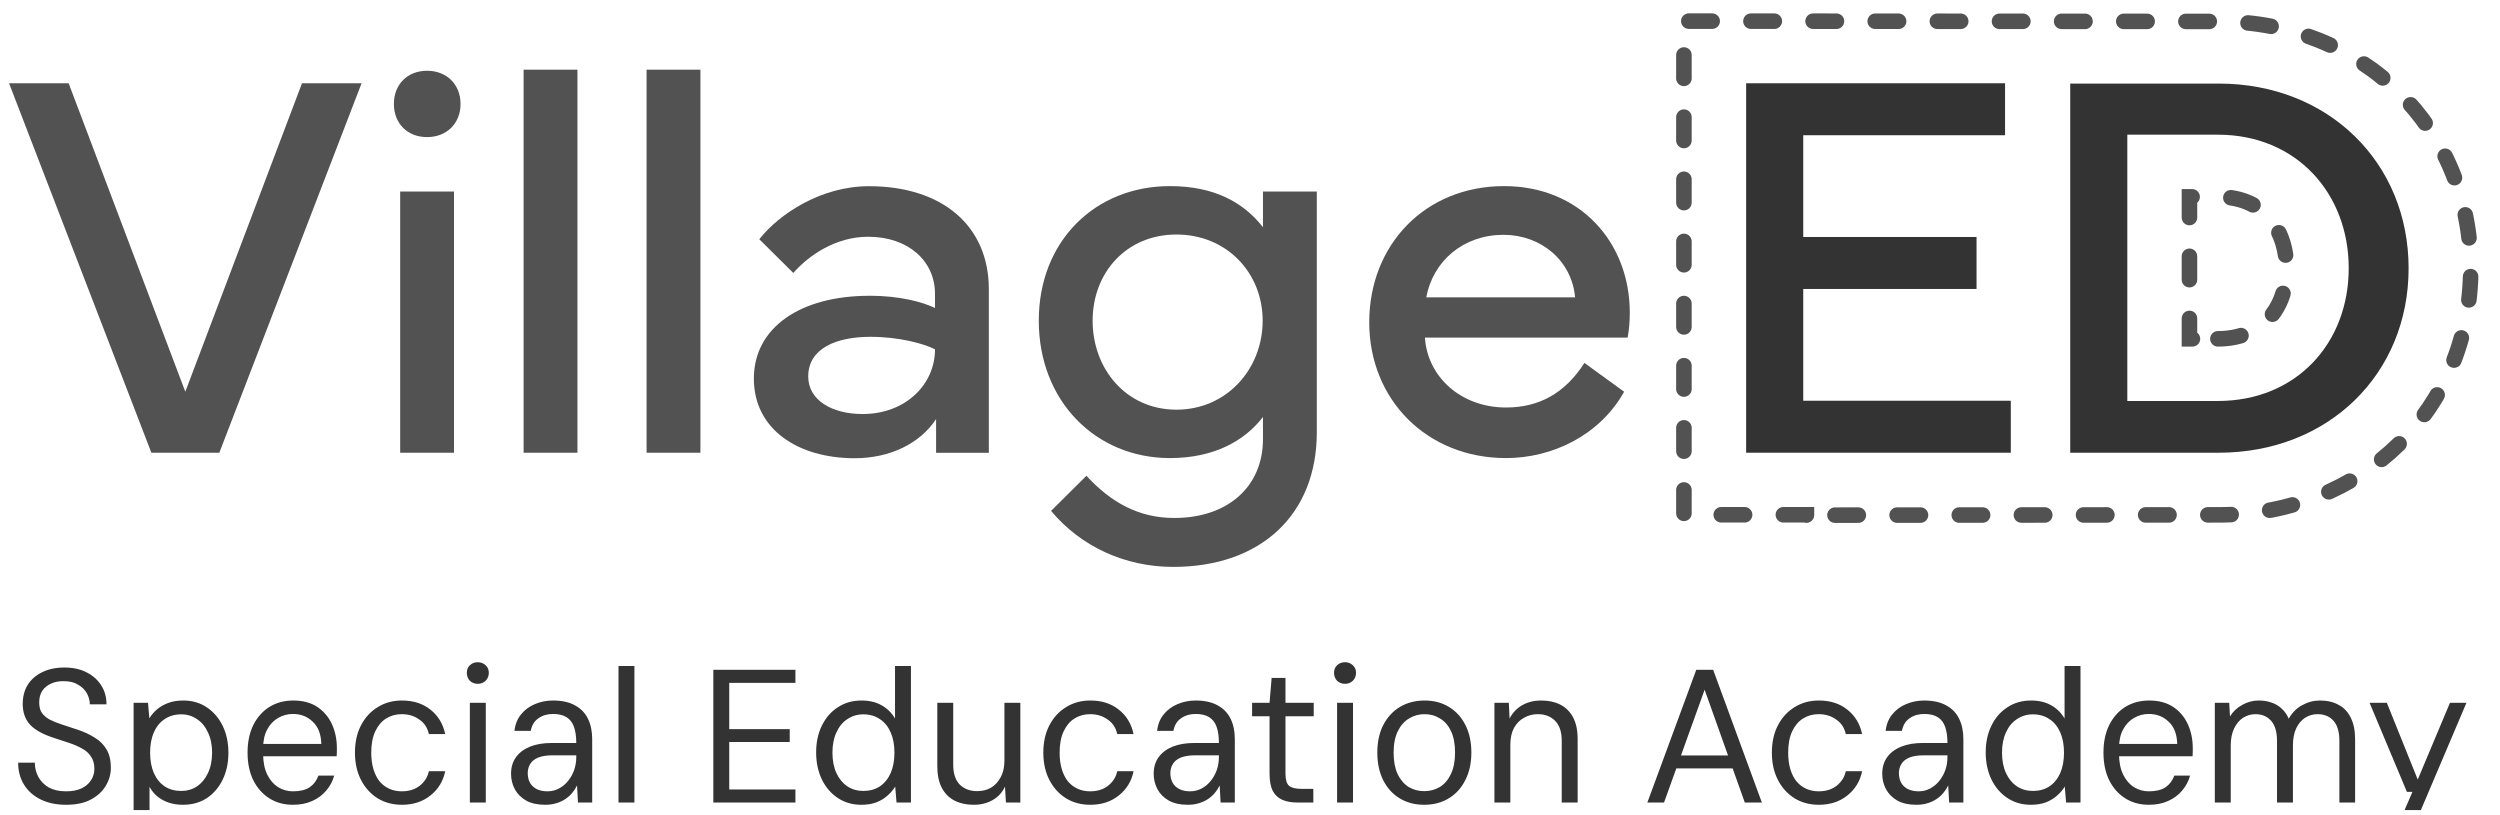
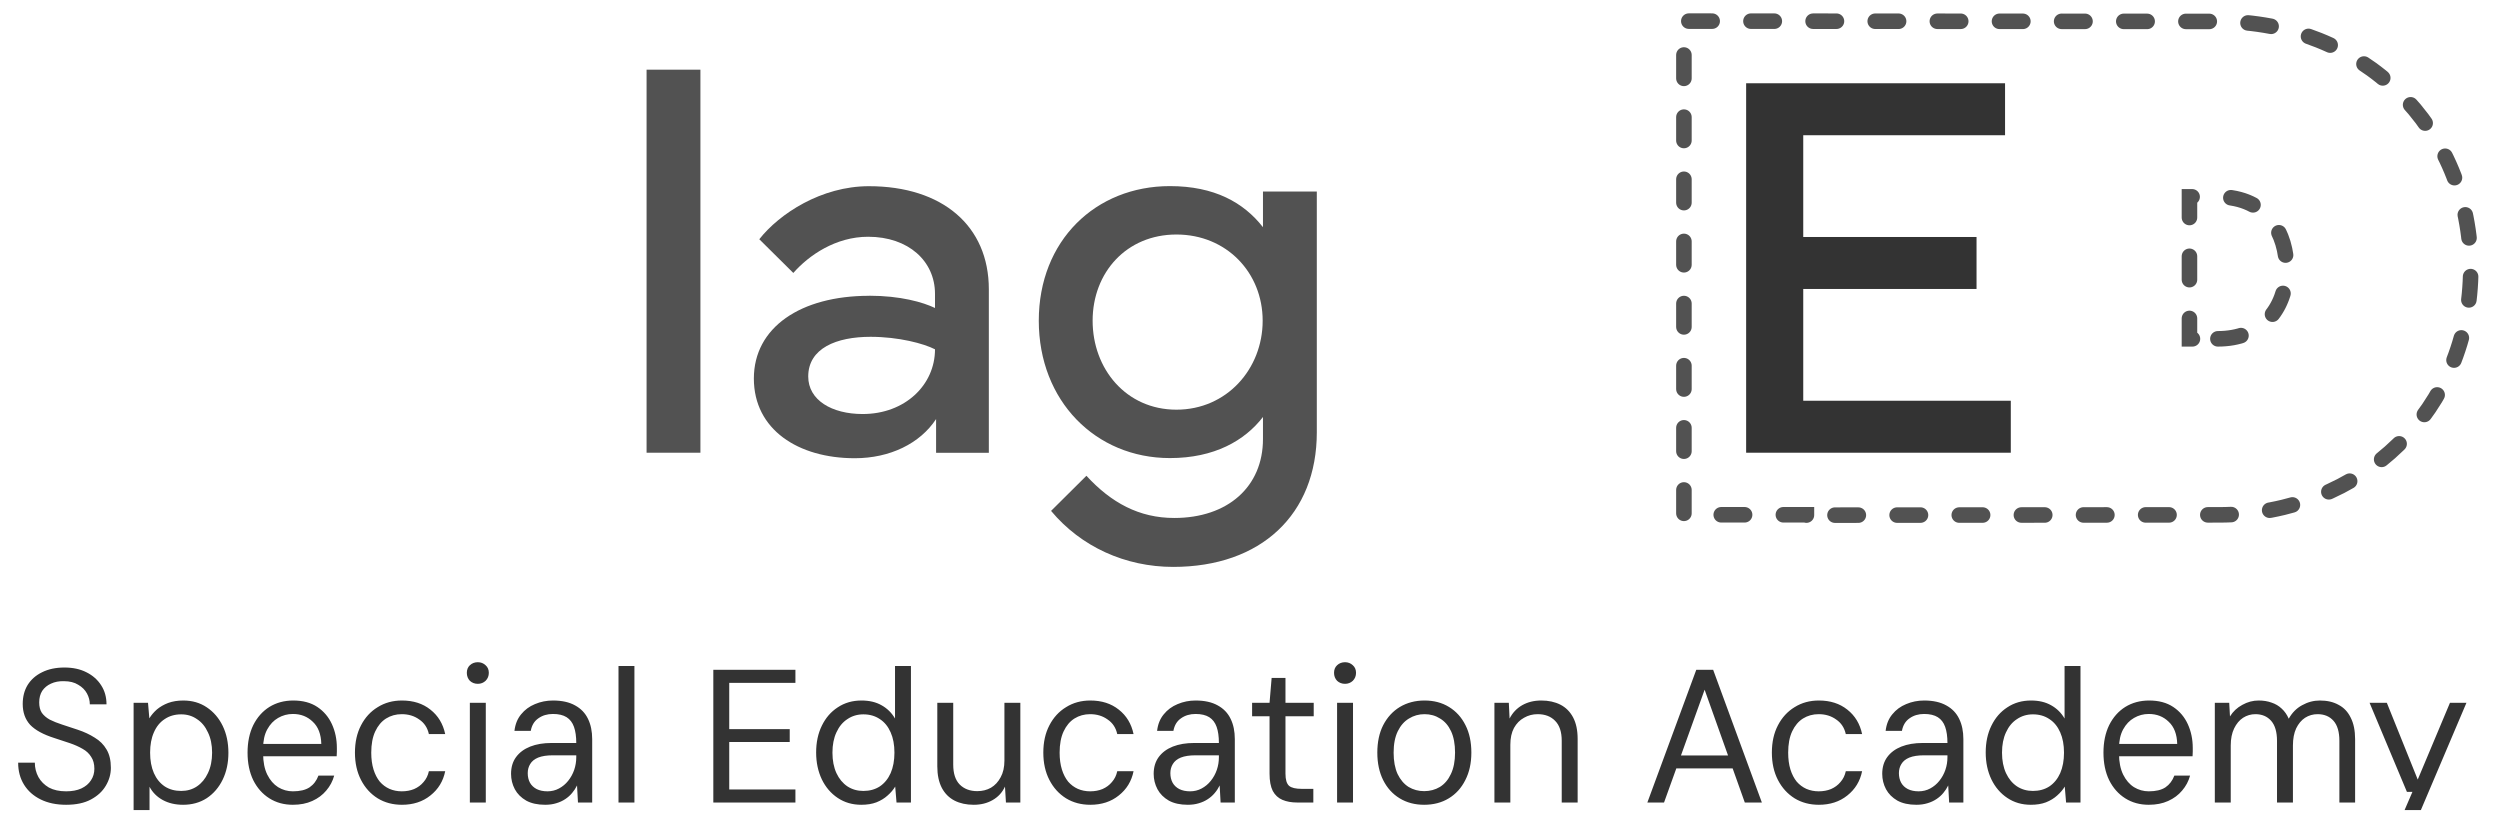
<svg xmlns="http://www.w3.org/2000/svg" width="138" height="45" viewBox="0 0 138 45" fill="none">
  <g clip-path="url(#clip0_6825_942)">
-     <path d="M0.5 4.596H3.789L10.229 21.624L16.67 4.596H19.959L12.107 24.99H8.356L0.5 4.596Z" fill="#525252" />
-     <path d="M23.573 3.906C24.654 3.906 25.422 4.656 25.422 5.737C25.422 6.817 24.654 7.568 23.573 7.568C22.493 7.568 21.743 6.817 21.743 5.737C21.743 4.656 22.493 3.906 23.573 3.906ZM22.09 24.99V10.573H25.061V24.99H22.09Z" fill="#525252" />
-     <path d="M31.875 24.99H28.903V3.846H31.875V24.99Z" fill="#525252" />
    <path d="M38.663 24.99H35.691V3.846H38.663V24.99Z" fill="#525252" />
    <path d="M47.98 16.324C49.708 16.324 50.952 16.684 51.612 17.001V16.221C51.612 14.42 50.154 13.069 47.92 13.069C46.132 13.069 44.649 14.09 43.791 15.067L41.913 13.206C43.023 11.796 45.335 10.278 47.963 10.278C52.02 10.278 54.584 12.469 54.584 15.968V24.994H51.672V23.133C50.785 24.484 49.121 25.294 47.183 25.294C44.061 25.294 41.613 23.716 41.613 20.895C41.613 18.073 44.194 16.328 47.98 16.328V16.324ZM47.62 22.854C49.961 22.854 51.612 21.246 51.612 19.282C50.995 18.965 49.614 18.592 48.053 18.592C46.175 18.592 44.614 19.222 44.614 20.783C44.614 22.091 45.922 22.854 47.616 22.854H47.62Z" fill="#525252" />
    <path d="M57.341 17.704C57.341 13.275 60.48 10.273 64.579 10.273C67.028 10.273 68.648 11.174 69.716 12.542V10.574H72.688V23.862C72.688 28.399 69.609 31.293 64.759 31.293C62.118 31.293 59.669 30.182 58.019 28.201L59.97 26.263C61.337 27.751 62.881 28.592 64.819 28.592C67.778 28.592 69.716 26.863 69.716 24.235V23.017C68.708 24.325 67.028 25.286 64.579 25.286C60.48 25.286 57.341 22.134 57.341 17.704ZM60.313 17.704C60.313 20.363 62.161 22.614 64.939 22.614C67.718 22.614 69.699 20.363 69.699 17.704C69.699 15.046 67.701 12.945 64.939 12.945C62.178 12.945 60.313 15.046 60.313 17.704Z" fill="#525252" />
-     <path d="M83.026 10.273C87.232 10.273 89.964 13.395 89.964 17.254C89.964 17.704 89.934 18.172 89.844 18.635H78.656C78.794 20.796 80.638 22.494 83.133 22.494C84.934 22.494 86.375 21.727 87.46 20.033L89.651 21.624C88.313 24.025 85.689 25.286 83.133 25.286C78.777 25.286 75.582 22.074 75.582 17.794C75.582 13.515 78.661 10.273 83.03 10.273H83.026ZM86.945 16.414C86.765 14.386 85.067 12.962 82.996 12.962C80.788 12.962 79.107 14.39 78.729 16.414H86.945Z" fill="#525252" />
    <path d="M96.383 4.596H110.679V7.465H99.539V13.082H109.105V15.951H99.539V22.121H110.996V24.99H96.387V4.596H96.383Z" fill="#333333" />
-     <path d="M122.475 4.613C128.525 4.613 132.955 8.97 132.955 14.81C132.955 20.65 128.525 24.99 122.475 24.99H114.276V4.613H122.475ZM122.428 22.134C126.767 22.134 129.649 18.935 129.649 14.806C129.649 10.676 126.767 7.435 122.428 7.435H117.428V22.134H122.428Z" fill="#333333" />
    <path d="M99.715 28.433V28.416H92.952V1.166L122.475 1.183C130.408 1.183 136.385 7.04 136.385 14.81C136.385 22.58 130.403 28.42 122.475 28.42L99.715 28.437V28.433ZM122.428 18.703C124.73 18.703 126.218 17.173 126.218 14.806C126.218 12.988 125.224 10.865 122.428 10.865H120.858V18.703H122.428Z" stroke="#525252" stroke-width="0.858" stroke-miterlimit="10" stroke-linecap="round" stroke-dasharray="1.29 2.14" />
    <path d="M3.65 44.424C3.113 44.424 2.645 44.327 2.248 44.131C1.85 43.936 1.543 43.664 1.327 43.315C1.11 42.966 1.002 42.561 1.002 42.101H1.923C1.923 42.387 1.99 42.652 2.122 42.896C2.255 43.133 2.447 43.325 2.698 43.472C2.956 43.611 3.273 43.681 3.65 43.681C3.978 43.681 4.257 43.629 4.487 43.524C4.724 43.413 4.902 43.263 5.021 43.074C5.147 42.886 5.209 42.673 5.209 42.436C5.209 42.171 5.15 41.951 5.031 41.776C4.92 41.595 4.763 41.449 4.561 41.337C4.358 41.218 4.124 41.114 3.859 41.023C3.594 40.932 3.308 40.838 3.001 40.74C2.387 40.545 1.941 40.301 1.662 40.008C1.39 39.708 1.254 39.324 1.254 38.857C1.254 38.459 1.344 38.11 1.526 37.81C1.714 37.51 1.979 37.276 2.321 37.109C2.67 36.934 3.081 36.847 3.556 36.847C4.023 36.847 4.428 36.934 4.77 37.109C5.119 37.283 5.391 37.524 5.586 37.831C5.781 38.131 5.879 38.48 5.879 38.878H4.958C4.958 38.675 4.906 38.476 4.801 38.281C4.697 38.086 4.536 37.925 4.32 37.8C4.111 37.667 3.845 37.601 3.524 37.601C3.259 37.594 3.022 37.639 2.813 37.737C2.611 37.828 2.45 37.96 2.331 38.135C2.22 38.309 2.164 38.522 2.164 38.773C2.164 39.01 2.213 39.202 2.31 39.349C2.415 39.495 2.562 39.621 2.75 39.725C2.945 39.823 3.172 39.914 3.43 39.997C3.688 40.081 3.974 40.175 4.288 40.28C4.644 40.398 4.958 40.545 5.23 40.719C5.509 40.887 5.726 41.103 5.879 41.368C6.04 41.633 6.12 41.972 6.12 42.383C6.12 42.732 6.026 43.064 5.837 43.378C5.656 43.685 5.384 43.936 5.021 44.131C4.658 44.327 4.201 44.424 3.65 44.424ZM7.375 46.601V38.794H8.17L8.244 39.652C8.355 39.471 8.495 39.307 8.662 39.16C8.837 39.014 9.043 38.895 9.28 38.804C9.524 38.714 9.803 38.668 10.117 38.668C10.612 38.668 11.045 38.794 11.415 39.045C11.791 39.296 12.084 39.638 12.294 40.071C12.503 40.503 12.608 40.998 12.608 41.557C12.608 42.108 12.503 42.6 12.294 43.032C12.084 43.465 11.791 43.807 11.415 44.058C11.038 44.302 10.602 44.424 10.107 44.424C9.681 44.424 9.308 44.337 8.987 44.163C8.666 43.988 8.422 43.744 8.254 43.43V46.601H7.375ZM10.002 43.66C10.33 43.66 10.619 43.577 10.87 43.409C11.129 43.235 11.331 42.99 11.477 42.676C11.631 42.355 11.708 41.979 11.708 41.546C11.708 41.114 11.631 40.74 11.477 40.426C11.331 40.105 11.129 39.861 10.87 39.694C10.619 39.519 10.33 39.432 10.002 39.432C9.653 39.432 9.349 39.519 9.091 39.694C8.833 39.861 8.634 40.105 8.495 40.426C8.355 40.74 8.286 41.114 8.286 41.546C8.286 41.979 8.355 42.355 8.495 42.676C8.634 42.99 8.833 43.235 9.091 43.409C9.349 43.577 9.653 43.66 10.002 43.66ZM16.167 44.424C15.678 44.424 15.246 44.306 14.869 44.068C14.492 43.831 14.196 43.496 13.979 43.064C13.77 42.631 13.665 42.125 13.665 41.546C13.665 40.967 13.77 40.461 13.979 40.029C14.196 39.596 14.492 39.261 14.869 39.024C15.253 38.787 15.692 38.668 16.188 38.668C16.718 38.668 17.161 38.787 17.517 39.024C17.872 39.261 18.141 39.579 18.323 39.976C18.504 40.374 18.595 40.81 18.595 41.285C18.595 41.354 18.595 41.424 18.595 41.494C18.595 41.564 18.591 41.647 18.584 41.745H14.325V41.065H17.736C17.722 40.528 17.566 40.119 17.265 39.84C16.972 39.554 16.606 39.411 16.167 39.411C15.874 39.411 15.601 39.485 15.35 39.631C15.106 39.771 14.907 39.98 14.754 40.259C14.6 40.538 14.524 40.887 14.524 41.306V41.599C14.524 42.059 14.6 42.446 14.754 42.76C14.907 43.067 15.106 43.297 15.35 43.451C15.601 43.604 15.874 43.681 16.167 43.681C16.557 43.681 16.864 43.608 17.087 43.461C17.311 43.308 17.475 43.092 17.579 42.812H18.448C18.364 43.12 18.218 43.395 18.009 43.639C17.806 43.883 17.548 44.075 17.234 44.215C16.927 44.354 16.571 44.424 16.167 44.424ZM22.188 44.424C21.686 44.424 21.239 44.306 20.849 44.068C20.458 43.824 20.151 43.486 19.928 43.053C19.705 42.621 19.593 42.118 19.593 41.546C19.593 40.967 19.705 40.465 19.928 40.039C20.151 39.607 20.458 39.272 20.849 39.035C21.239 38.79 21.686 38.668 22.188 38.668C22.816 38.668 23.34 38.836 23.758 39.171C24.184 39.505 24.456 39.956 24.575 40.521H23.674C23.598 40.172 23.42 39.903 23.141 39.715C22.869 39.519 22.548 39.422 22.178 39.422C21.857 39.422 21.567 39.502 21.309 39.663C21.058 39.823 20.859 40.06 20.713 40.374C20.566 40.688 20.493 41.079 20.493 41.546C20.493 41.895 20.535 42.206 20.619 42.478C20.702 42.743 20.817 42.966 20.964 43.147C21.117 43.322 21.295 43.454 21.498 43.545C21.707 43.636 21.934 43.681 22.178 43.681C22.429 43.681 22.656 43.639 22.858 43.556C23.067 43.465 23.242 43.336 23.381 43.168C23.528 43.001 23.626 42.802 23.674 42.572H24.575C24.463 43.123 24.191 43.569 23.758 43.911C23.333 44.253 22.809 44.424 22.188 44.424ZM25.936 44.299V38.794H26.816V44.299H25.936ZM26.376 37.747C26.202 37.747 26.055 37.691 25.936 37.58C25.825 37.461 25.769 37.315 25.769 37.14C25.769 36.966 25.825 36.826 25.936 36.722C26.055 36.61 26.202 36.554 26.376 36.554C26.544 36.554 26.686 36.61 26.805 36.722C26.924 36.826 26.983 36.966 26.983 37.14C26.983 37.315 26.924 37.461 26.805 37.58C26.686 37.691 26.544 37.747 26.376 37.747ZM30.093 44.424C29.675 44.424 29.326 44.347 29.047 44.194C28.768 44.033 28.558 43.824 28.419 43.566C28.279 43.301 28.21 43.018 28.21 42.718C28.21 42.355 28.3 42.048 28.482 41.797C28.67 41.539 28.932 41.344 29.267 41.211C29.602 41.079 29.992 41.013 30.439 41.013H31.81C31.81 40.657 31.768 40.36 31.684 40.123C31.6 39.886 31.464 39.708 31.276 39.589C31.088 39.471 30.837 39.411 30.523 39.411C30.209 39.411 29.94 39.492 29.717 39.652C29.493 39.806 29.354 40.036 29.298 40.343H28.398C28.44 39.98 28.562 39.676 28.764 39.432C28.967 39.181 29.221 38.993 29.528 38.867C29.842 38.734 30.174 38.668 30.523 38.668C31.018 38.668 31.426 38.759 31.747 38.94C32.068 39.115 32.305 39.362 32.459 39.683C32.612 39.997 32.689 40.371 32.689 40.803V44.299H31.904L31.852 43.357C31.782 43.503 31.691 43.643 31.579 43.775C31.475 43.901 31.349 44.013 31.203 44.11C31.056 44.208 30.889 44.285 30.7 44.34C30.519 44.396 30.317 44.424 30.093 44.424ZM30.219 43.681C30.449 43.681 30.662 43.629 30.857 43.524C31.053 43.419 31.22 43.28 31.36 43.105C31.506 42.924 31.618 42.722 31.695 42.499C31.771 42.275 31.81 42.042 31.81 41.797V41.693H30.512C30.184 41.693 29.916 41.735 29.706 41.818C29.504 41.902 29.357 42.021 29.267 42.174C29.176 42.321 29.131 42.488 29.131 42.676C29.131 42.879 29.172 43.057 29.256 43.21C29.34 43.357 29.462 43.472 29.622 43.556C29.79 43.639 29.989 43.681 30.219 43.681ZM34.141 44.299V36.764H35.02V44.299H34.141ZM39.375 44.299V36.973H43.907V37.695H40.254V40.248H43.593V40.96H40.254V43.577H43.907V44.299H39.375ZM47.542 44.424C47.053 44.424 46.621 44.299 46.244 44.047C45.867 43.796 45.574 43.454 45.365 43.022C45.156 42.582 45.051 42.087 45.051 41.536C45.051 40.978 45.156 40.486 45.365 40.06C45.574 39.628 45.867 39.289 46.244 39.045C46.621 38.794 47.057 38.668 47.552 38.668C47.985 38.668 48.355 38.755 48.661 38.93C48.975 39.104 49.223 39.349 49.405 39.663V36.764H50.284V44.299H49.488L49.415 43.419C49.31 43.594 49.171 43.758 48.996 43.911C48.829 44.065 48.623 44.19 48.379 44.288C48.142 44.379 47.863 44.424 47.542 44.424ZM47.657 43.66C48.006 43.66 48.309 43.577 48.567 43.409C48.825 43.235 49.024 42.99 49.164 42.676C49.303 42.355 49.373 41.979 49.373 41.546C49.373 41.114 49.303 40.74 49.164 40.426C49.024 40.105 48.825 39.861 48.567 39.694C48.309 39.519 48.006 39.432 47.657 39.432C47.329 39.432 47.036 39.519 46.778 39.694C46.52 39.861 46.317 40.105 46.171 40.426C46.024 40.74 45.951 41.114 45.951 41.546C45.951 41.979 46.024 42.355 46.171 42.676C46.317 42.99 46.52 43.235 46.778 43.409C47.036 43.577 47.329 43.66 47.657 43.66ZM53.749 44.424C53.344 44.424 52.992 44.347 52.692 44.194C52.392 44.04 52.158 43.807 51.99 43.493C51.823 43.172 51.739 42.774 51.739 42.3V38.794H52.618V42.206C52.618 42.694 52.737 43.06 52.974 43.304C53.218 43.549 53.543 43.671 53.947 43.671C54.227 43.671 54.478 43.608 54.701 43.482C54.924 43.35 55.102 43.158 55.235 42.907C55.374 42.656 55.444 42.349 55.444 41.986V38.794H56.323V44.299H55.528L55.475 43.419C55.329 43.74 55.102 43.988 54.795 44.163C54.495 44.337 54.146 44.424 53.749 44.424ZM60.186 44.424C59.684 44.424 59.237 44.306 58.847 44.068C58.456 43.824 58.149 43.486 57.926 43.053C57.703 42.621 57.591 42.118 57.591 41.546C57.591 40.967 57.703 40.465 57.926 40.039C58.149 39.607 58.456 39.272 58.847 39.035C59.237 38.79 59.684 38.668 60.186 38.668C60.814 38.668 61.337 38.836 61.756 39.171C62.182 39.505 62.454 39.956 62.572 40.521H61.672C61.596 40.172 61.418 39.903 61.139 39.715C60.867 39.519 60.546 39.422 60.176 39.422C59.855 39.422 59.565 39.502 59.307 39.663C59.056 39.823 58.857 40.06 58.711 40.374C58.564 40.688 58.491 41.079 58.491 41.546C58.491 41.895 58.533 42.206 58.617 42.478C58.7 42.743 58.815 42.966 58.962 43.147C59.115 43.322 59.293 43.454 59.496 43.545C59.705 43.636 59.932 43.681 60.176 43.681C60.427 43.681 60.654 43.639 60.856 43.556C61.065 43.465 61.24 43.336 61.379 43.168C61.526 43.001 61.624 42.802 61.672 42.572H62.572C62.461 43.123 62.189 43.569 61.756 43.911C61.331 44.253 60.807 44.424 60.186 44.424ZM65.567 44.424C65.148 44.424 64.8 44.347 64.52 44.194C64.241 44.033 64.032 43.824 63.893 43.566C63.753 43.301 63.683 43.018 63.683 42.718C63.683 42.355 63.774 42.048 63.955 41.797C64.144 41.539 64.405 41.344 64.74 41.211C65.075 41.079 65.466 41.013 65.912 41.013H67.283C67.283 40.657 67.242 40.36 67.158 40.123C67.074 39.886 66.938 39.708 66.75 39.589C66.561 39.471 66.31 39.411 65.996 39.411C65.682 39.411 65.414 39.492 65.19 39.652C64.967 39.806 64.828 40.036 64.772 40.343H63.872C63.913 39.98 64.036 39.676 64.238 39.432C64.44 39.181 64.695 38.993 65.002 38.867C65.316 38.734 65.647 38.668 65.996 38.668C66.492 38.668 66.9 38.759 67.221 38.94C67.541 39.115 67.779 39.362 67.932 39.683C68.086 39.997 68.162 40.371 68.162 40.803V44.299H67.377L67.325 43.357C67.255 43.503 67.165 43.643 67.053 43.775C66.948 43.901 66.823 44.013 66.676 44.11C66.53 44.208 66.362 44.285 66.174 44.34C65.993 44.396 65.79 44.424 65.567 44.424ZM65.693 43.681C65.923 43.681 66.136 43.629 66.331 43.524C66.526 43.419 66.694 43.28 66.833 43.105C66.98 42.924 67.091 42.722 67.168 42.499C67.245 42.275 67.283 42.042 67.283 41.797V41.693H65.986C65.658 41.693 65.389 41.735 65.18 41.818C64.978 41.902 64.831 42.021 64.74 42.174C64.65 42.321 64.604 42.488 64.604 42.676C64.604 42.879 64.646 43.057 64.73 43.21C64.814 43.357 64.936 43.472 65.096 43.556C65.264 43.639 65.462 43.681 65.693 43.681ZM71.607 44.299C71.293 44.299 71.021 44.25 70.79 44.152C70.56 44.054 70.382 43.89 70.257 43.66C70.138 43.423 70.079 43.105 70.079 42.708V39.537H69.116V38.794H70.079L70.194 37.423H70.958V38.794H72.517V39.537H70.958V42.708C70.958 43.036 71.024 43.259 71.157 43.378C71.289 43.489 71.523 43.545 71.858 43.545H72.496V44.299H71.607ZM73.807 44.299V38.794H74.686V44.299H73.807ZM74.246 37.747C74.072 37.747 73.926 37.691 73.807 37.58C73.695 37.461 73.639 37.315 73.639 37.14C73.639 36.966 73.695 36.826 73.807 36.722C73.926 36.61 74.072 36.554 74.246 36.554C74.414 36.554 74.557 36.61 74.676 36.722C74.794 36.826 74.853 36.966 74.853 37.14C74.853 37.315 74.794 37.461 74.676 37.58C74.557 37.691 74.414 37.747 74.246 37.747ZM78.613 44.424C78.103 44.424 77.653 44.306 77.263 44.068C76.872 43.831 76.569 43.496 76.352 43.064C76.136 42.631 76.028 42.125 76.028 41.546C76.028 40.96 76.136 40.454 76.352 40.029C76.576 39.596 76.882 39.261 77.273 39.024C77.671 38.787 78.124 38.668 78.634 38.668C79.15 38.668 79.6 38.787 79.984 39.024C80.374 39.261 80.678 39.596 80.894 40.029C81.111 40.454 81.219 40.96 81.219 41.546C81.219 42.125 81.107 42.631 80.884 43.064C80.667 43.496 80.364 43.831 79.973 44.068C79.582 44.306 79.129 44.424 78.613 44.424ZM78.613 43.671C78.934 43.671 79.223 43.594 79.481 43.44C79.74 43.28 79.942 43.043 80.088 42.729C80.242 42.408 80.319 42.014 80.319 41.546C80.319 41.072 80.245 40.678 80.099 40.364C79.952 40.05 79.75 39.816 79.492 39.663C79.241 39.502 78.955 39.422 78.634 39.422C78.32 39.422 78.034 39.502 77.775 39.663C77.517 39.816 77.312 40.05 77.158 40.364C77.005 40.678 76.928 41.072 76.928 41.546C76.928 42.014 77.001 42.408 77.148 42.729C77.301 43.043 77.503 43.28 77.755 43.44C78.013 43.594 78.299 43.671 78.613 43.671ZM82.492 44.299V38.794H83.287L83.329 39.663C83.49 39.349 83.72 39.104 84.02 38.93C84.327 38.755 84.679 38.668 85.077 38.668C85.482 38.668 85.834 38.745 86.134 38.898C86.434 39.052 86.668 39.286 86.835 39.6C87.002 39.914 87.086 40.311 87.086 40.793V44.299H86.207V40.887C86.207 40.398 86.085 40.032 85.841 39.788C85.604 39.544 85.283 39.422 84.878 39.422C84.606 39.422 84.355 39.488 84.125 39.621C83.894 39.746 83.71 39.935 83.57 40.186C83.437 40.437 83.371 40.744 83.371 41.107V44.299H82.492ZM90.934 44.299L93.634 36.973H94.566L97.255 44.299H96.313L94.095 38.072L91.855 44.299H90.934ZM92.169 42.415L92.42 41.703H95.738L95.989 42.415H92.169ZM100.402 44.424C99.9 44.424 99.453 44.306 99.062 44.068C98.672 43.824 98.365 43.486 98.141 43.053C97.918 42.621 97.807 42.118 97.807 41.546C97.807 40.967 97.918 40.465 98.141 40.039C98.365 39.607 98.672 39.272 99.062 39.035C99.453 38.79 99.9 38.668 100.402 38.668C101.03 38.668 101.553 38.836 101.972 39.171C102.397 39.505 102.67 39.956 102.788 40.521H101.888C101.811 40.172 101.633 39.903 101.354 39.715C101.082 39.519 100.761 39.422 100.392 39.422C100.071 39.422 99.781 39.502 99.523 39.663C99.272 39.823 99.073 40.06 98.926 40.374C98.78 40.688 98.707 41.079 98.707 41.546C98.707 41.895 98.749 42.206 98.832 42.478C98.916 42.743 99.031 42.966 99.178 43.147C99.331 43.322 99.509 43.454 99.711 43.545C99.921 43.636 100.147 43.681 100.392 43.681C100.643 43.681 100.869 43.639 101.072 43.556C101.281 43.465 101.456 43.336 101.595 43.168C101.742 43.001 101.839 42.802 101.888 42.572H102.788C102.676 43.123 102.404 43.569 101.972 43.911C101.546 44.253 101.023 44.424 100.402 44.424ZM105.783 44.424C105.364 44.424 105.015 44.347 104.736 44.194C104.457 44.033 104.248 43.824 104.108 43.566C103.969 43.301 103.899 43.018 103.899 42.718C103.899 42.355 103.99 42.048 104.171 41.797C104.359 41.539 104.621 41.344 104.956 41.211C105.291 41.079 105.682 41.013 106.128 41.013H107.499C107.499 40.657 107.457 40.36 107.373 40.123C107.29 39.886 107.154 39.708 106.965 39.589C106.777 39.471 106.526 39.411 106.212 39.411C105.898 39.411 105.629 39.492 105.406 39.652C105.183 39.806 105.043 40.036 104.987 40.343H104.087C104.129 39.98 104.251 39.676 104.454 39.432C104.656 39.181 104.911 38.993 105.218 38.867C105.532 38.734 105.863 38.668 106.212 38.668C106.707 38.668 107.115 38.759 107.436 38.94C107.757 39.115 107.994 39.362 108.148 39.683C108.301 39.997 108.378 40.371 108.378 40.803V44.299H107.593L107.541 43.357C107.471 43.503 107.38 43.643 107.269 43.775C107.164 43.901 107.039 44.013 106.892 44.11C106.746 44.208 106.578 44.285 106.39 44.34C106.208 44.396 106.006 44.424 105.783 44.424ZM105.908 43.681C106.139 43.681 106.351 43.629 106.547 43.524C106.742 43.419 106.909 43.28 107.049 43.105C107.196 42.924 107.307 42.722 107.384 42.499C107.461 42.275 107.499 42.042 107.499 41.797V41.693H106.201C105.873 41.693 105.605 41.735 105.396 41.818C105.193 41.902 105.047 42.021 104.956 42.174C104.865 42.321 104.82 42.488 104.82 42.676C104.82 42.879 104.862 43.057 104.946 43.21C105.029 43.357 105.151 43.472 105.312 43.556C105.479 43.639 105.678 43.681 105.908 43.681ZM112.101 44.424C111.613 44.424 111.181 44.299 110.804 44.047C110.427 43.796 110.134 43.454 109.925 43.022C109.715 42.582 109.611 42.087 109.611 41.536C109.611 40.978 109.715 40.486 109.925 40.06C110.134 39.628 110.427 39.289 110.804 39.045C111.181 38.794 111.617 38.668 112.112 38.668C112.545 38.668 112.914 38.755 113.221 38.93C113.535 39.104 113.783 39.349 113.964 39.663V36.764H114.843V44.299H114.048L113.975 43.419C113.87 43.594 113.731 43.758 113.556 43.911C113.389 44.065 113.183 44.19 112.939 44.288C112.701 44.379 112.422 44.424 112.101 44.424ZM112.217 43.66C112.565 43.66 112.869 43.577 113.127 43.409C113.385 43.235 113.584 42.99 113.724 42.676C113.863 42.355 113.933 41.979 113.933 41.546C113.933 41.114 113.863 40.74 113.724 40.426C113.584 40.105 113.385 39.861 113.127 39.694C112.869 39.519 112.565 39.432 112.217 39.432C111.889 39.432 111.596 39.519 111.338 39.694C111.079 39.861 110.877 40.105 110.731 40.426C110.584 40.74 110.511 41.114 110.511 41.546C110.511 41.979 110.584 42.355 110.731 42.676C110.877 42.99 111.079 43.235 111.338 43.409C111.596 43.577 111.889 43.66 112.217 43.66ZM118.612 44.424C118.123 44.424 117.691 44.306 117.314 44.068C116.937 43.831 116.641 43.496 116.425 43.064C116.215 42.631 116.111 42.125 116.111 41.546C116.111 40.967 116.215 40.461 116.425 40.029C116.641 39.596 116.937 39.261 117.314 39.024C117.698 38.787 118.137 38.668 118.633 38.668C119.163 38.668 119.606 38.787 119.962 39.024C120.318 39.261 120.586 39.579 120.768 39.976C120.949 40.374 121.04 40.81 121.04 41.285C121.04 41.354 121.04 41.424 121.04 41.494C121.04 41.564 121.036 41.647 121.029 41.745H116.77V41.065H120.182C120.168 40.528 120.011 40.119 119.711 39.84C119.418 39.554 119.051 39.411 118.612 39.411C118.319 39.411 118.047 39.485 117.796 39.631C117.551 39.771 117.353 39.98 117.199 40.259C117.046 40.538 116.969 40.887 116.969 41.306V41.599C116.969 42.059 117.046 42.446 117.199 42.76C117.353 43.067 117.551 43.297 117.796 43.451C118.047 43.604 118.319 43.681 118.612 43.681C119.003 43.681 119.31 43.608 119.533 43.461C119.756 43.308 119.92 43.092 120.025 42.812H120.893C120.81 43.12 120.663 43.395 120.454 43.639C120.251 43.883 119.993 44.075 119.679 44.215C119.372 44.354 119.017 44.424 118.612 44.424ZM122.258 44.299V38.794H123.053L123.095 39.547C123.263 39.275 123.489 39.062 123.775 38.909C124.062 38.748 124.362 38.668 124.676 38.668C124.941 38.668 125.178 38.707 125.387 38.783C125.603 38.853 125.792 38.965 125.952 39.118C126.113 39.265 126.242 39.45 126.339 39.673C126.521 39.345 126.765 39.097 127.072 38.93C127.386 38.755 127.714 38.668 128.056 38.668C128.46 38.668 128.806 38.748 129.092 38.909C129.385 39.062 129.608 39.3 129.762 39.621C129.922 39.935 130.002 40.329 130.002 40.803V44.299H129.134V40.897C129.134 40.402 129.026 40.032 128.809 39.788C128.593 39.544 128.3 39.422 127.93 39.422C127.679 39.422 127.449 39.488 127.239 39.621C127.037 39.753 126.873 39.949 126.748 40.207C126.629 40.465 126.57 40.779 126.57 41.148V44.299H125.691V40.897C125.691 40.402 125.582 40.032 125.366 39.788C125.15 39.544 124.86 39.422 124.498 39.422C124.253 39.422 124.027 39.488 123.817 39.621C123.615 39.753 123.451 39.949 123.325 40.207C123.2 40.465 123.137 40.779 123.137 41.148V44.299H122.258ZM131.92 46.601L133.166 43.712H132.862L130.8 38.794H131.753L133.459 43.032L135.238 38.794H136.148L132.831 46.601H131.92Z" fill="#333333" />
  </g>
  <defs>
    <clipPath id="clip0_6825_942">
      <rect width="137" height="44.715" fill="white" transform="translate(0.5)" />
    </clipPath>
  </defs>
</svg>